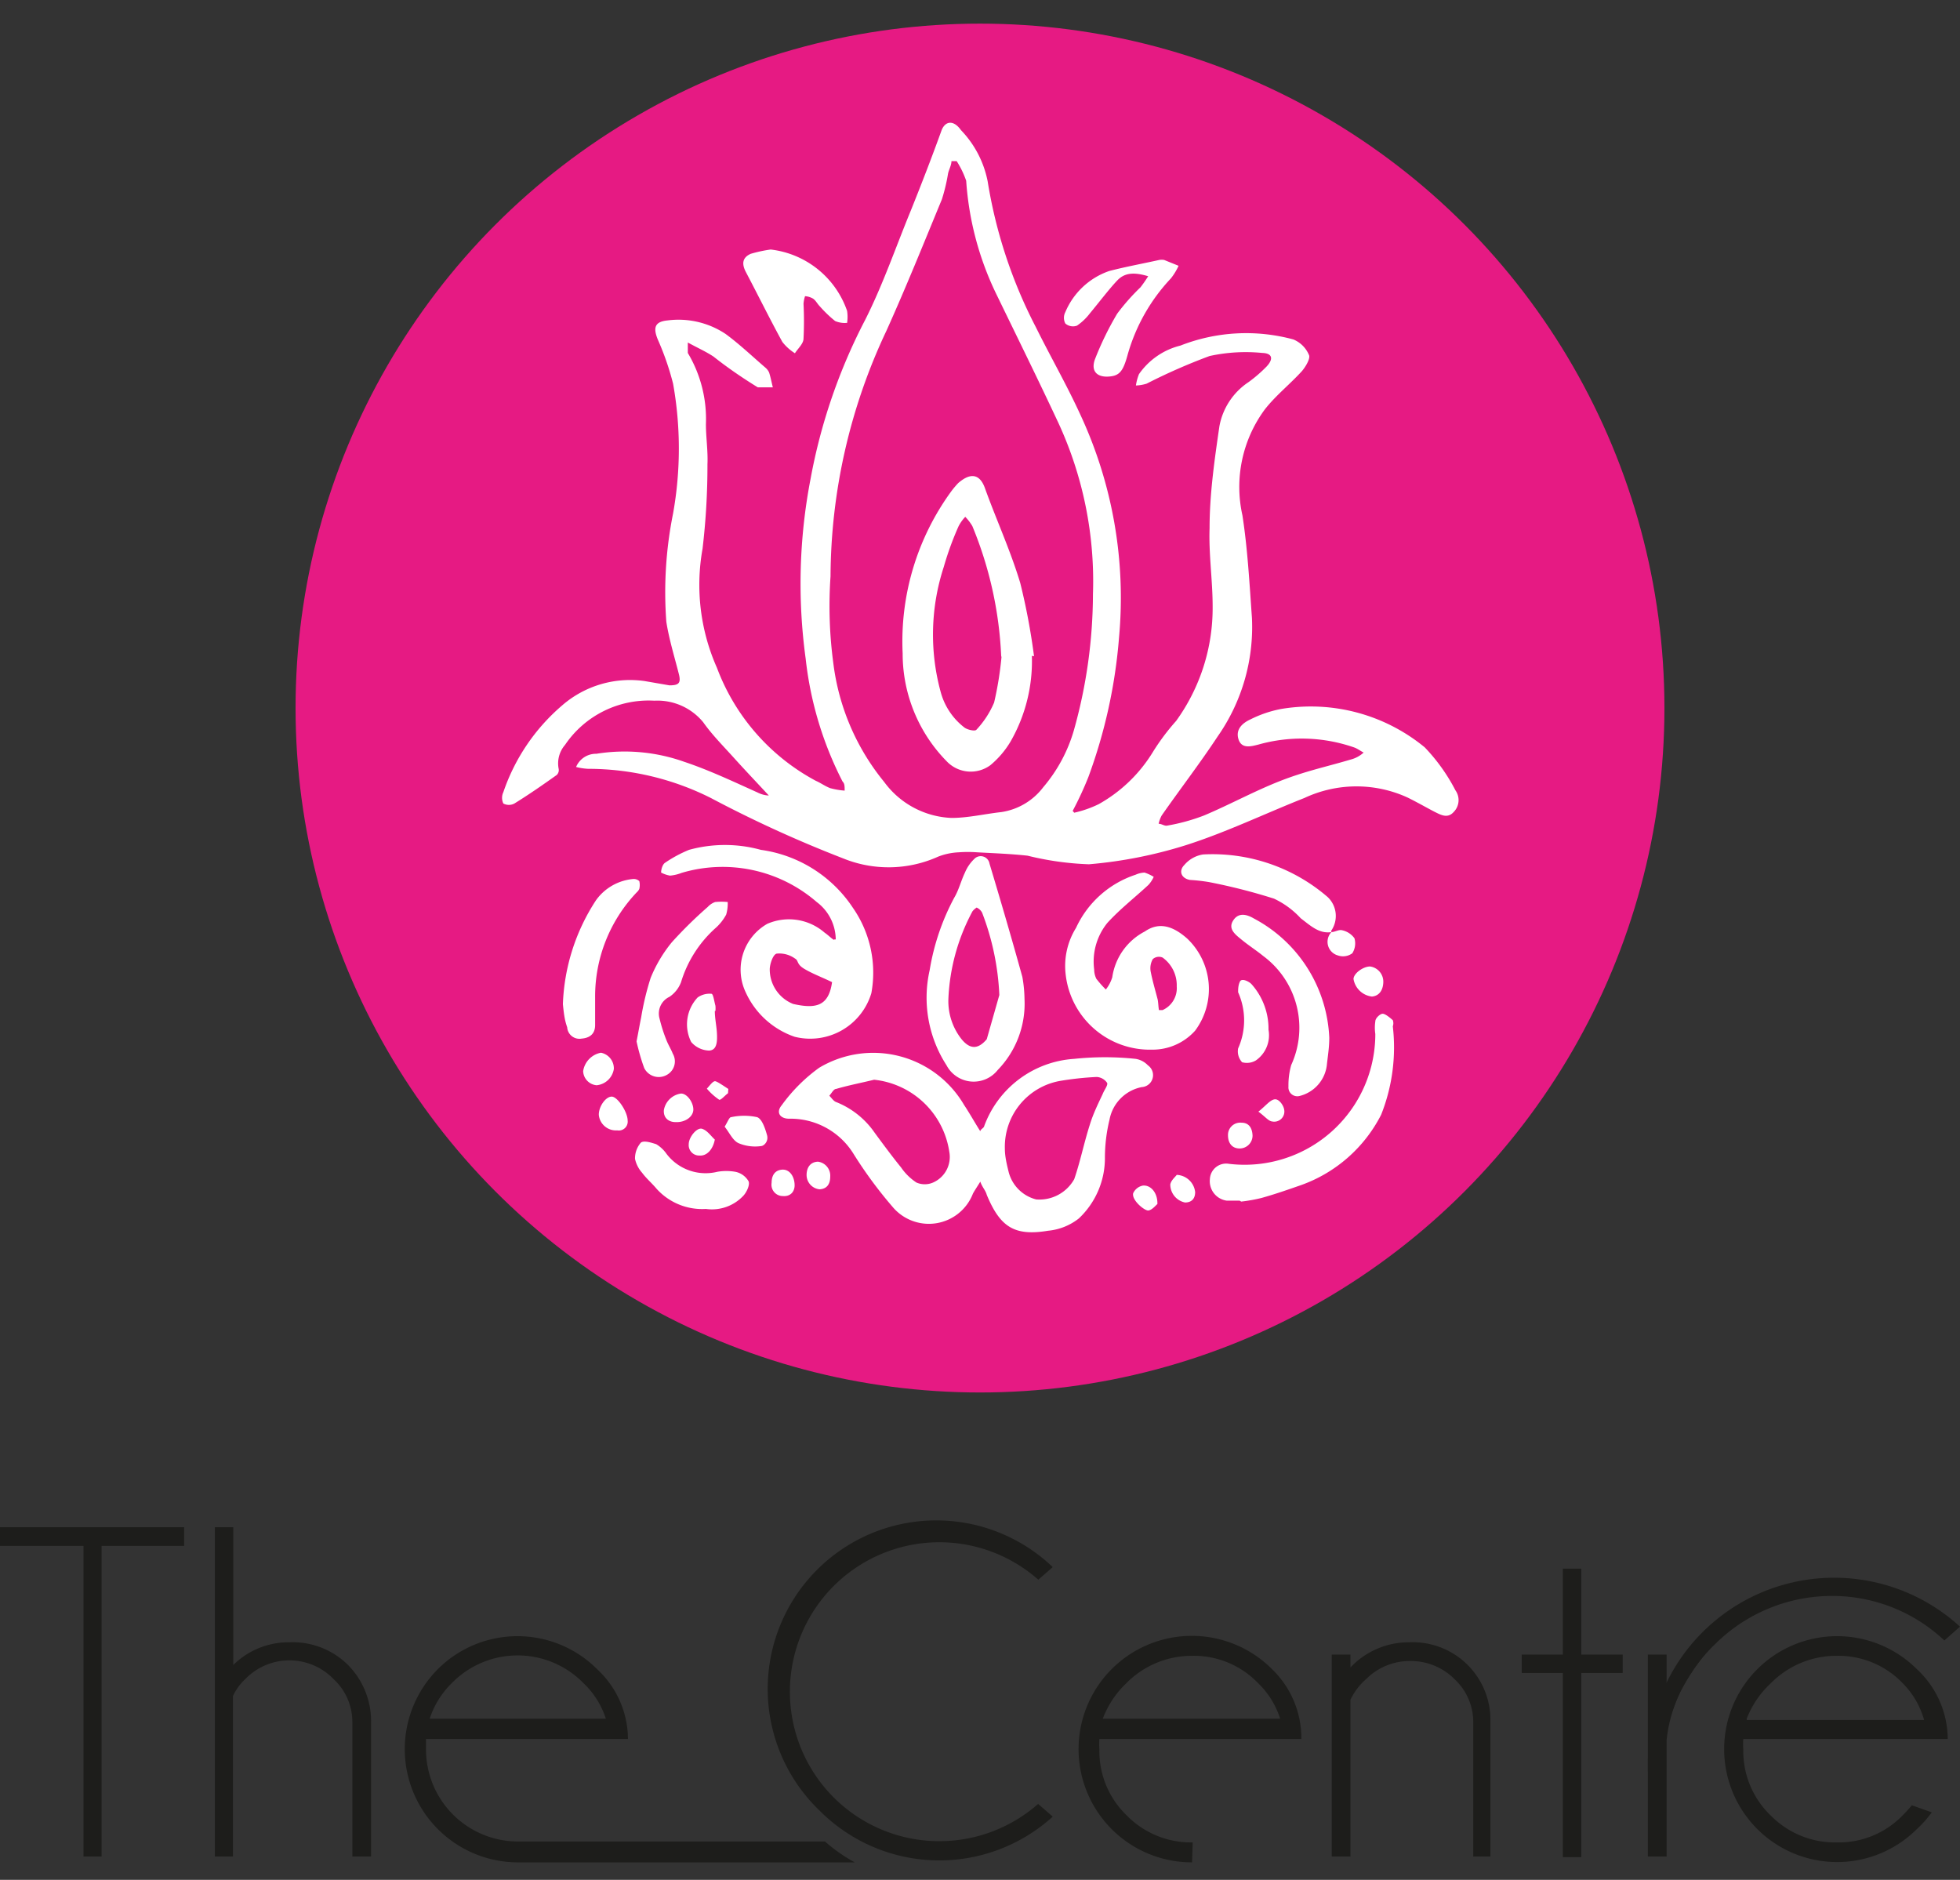
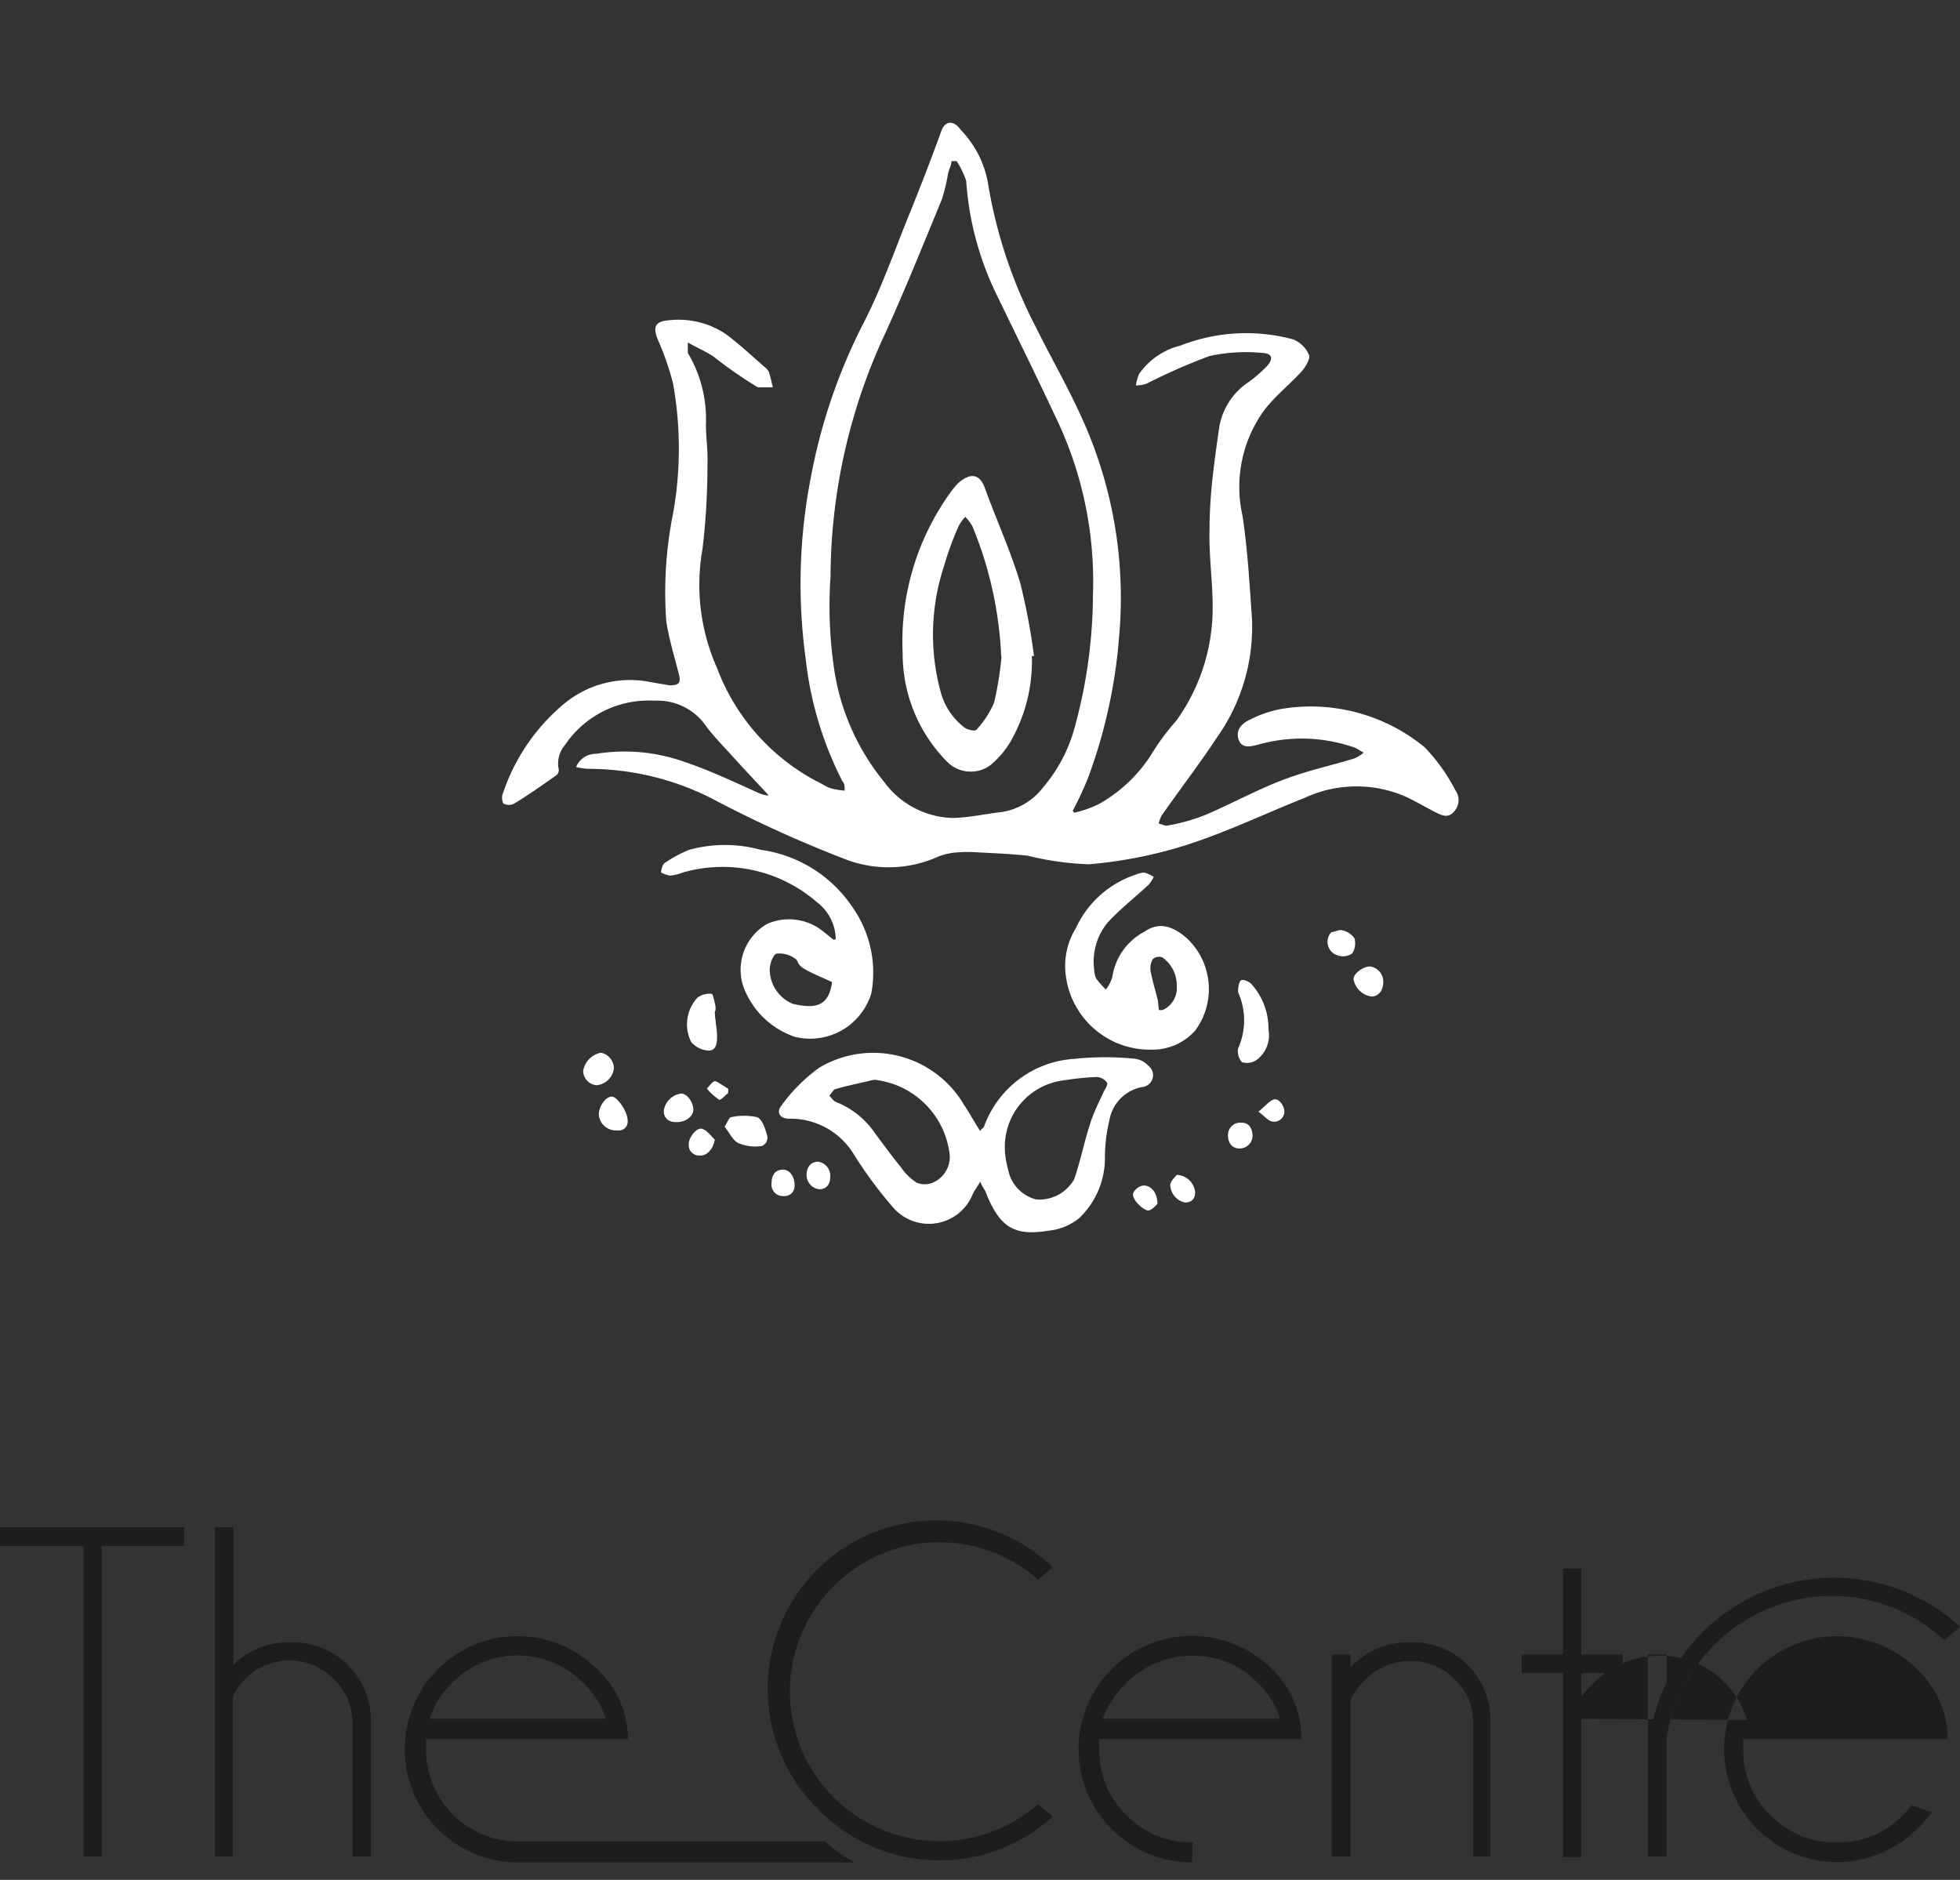
<svg xmlns="http://www.w3.org/2000/svg" id="Layer_1" data-name="Layer 1" viewBox="0 0 63.86 61.25">
  <rect x="0" y="0" width="63.86" height="61.25" fill="#333333" stroke="none" />
  <defs>
    <style>.cls-2{fill:#fff}.cls-3{fill:#1d1d1b}</style>
  </defs>
-   <circle cx="31.93" cy="23.07" r="22.3" style="fill:#e61a83" />
  <path class="cls-2" d="M35 26.48a3.6 3.6 0 0 0 .8-.28 4.83 4.83 0 0 0 1.77-1.71 7.3 7.3 0 0 1 .75-1 6.28 6.28 0 0 0 1.19-3.73c0-.85-.13-1.7-.1-2.55 0-1.11.16-2.22.32-3.32a2.2 2.2 0 0 1 .95-1.44 4.6 4.6 0 0 0 .58-.5c.24-.25.2-.44-.13-.45a5.5 5.5 0 0 0-1.72.1 19 19 0 0 0-2.05.9 1.3 1.3 0 0 1-.35.06 1.6 1.6 0 0 1 .1-.37 2.32 2.32 0 0 1 1.35-.93 5.87 5.87 0 0 1 3.68-.2.94.94 0 0 1 .51.51c.05.11-.11.38-.23.52-.39.43-.85.79-1.21 1.25a4.25 4.25 0 0 0-.73 3.45c.17 1.1.23 2.22.31 3.34A6.22 6.22 0 0 1 39.67 24c-.58.88-1.22 1.71-1.82 2.57a1 1 0 0 0-.1.27c.1 0 .19.08.28.06a6.3 6.3 0 0 0 1.2-.33c.83-.35 1.63-.79 2.47-1.12s1.53-.47 2.3-.7a1 1 0 0 0 .43-.23c-.1-.05-.19-.12-.29-.16a5.2 5.2 0 0 0-3.14-.1c-.24.06-.55.15-.65-.18s.15-.53.39-.64a3.8 3.8 0 0 1 1-.34 5.84 5.84 0 0 1 4.68 1.25 6 6 0 0 1 1 1.4.55.55 0 0 1-.06.71c-.19.21-.4.1-.6 0s-.6-.33-.91-.48a4 4 0 0 0-3.35.02c-1.29.51-2.55 1.12-3.87 1.54a14.6 14.6 0 0 1-3.15.62 9.7 9.7 0 0 1-2-.28c-.55-.06-1.1-.08-1.65-.11a4 4 0 0 0-.59 0 2.1 2.1 0 0 0-.67.14 3.93 3.93 0 0 1-3.12.05A40 40 0 0 1 23.16 26a8.9 8.9 0 0 0-4-.95 2 2 0 0 1-.39-.06.7.7 0 0 1 .66-.43 5.8 5.8 0 0 1 2.86.26c.81.27 1.59.64 2.39 1a.9.9 0 0 0 .37.1c-.38-.41-.77-.82-1.14-1.23s-.71-.75-1-1.16a1.93 1.93 0 0 0-1.59-.7 3.29 3.29 0 0 0-2.91 1.44.92.92 0 0 0-.21.77.22.22 0 0 1-.06.21c-.45.32-.91.64-1.38.93a.38.38 0 0 1-.36 0 .43.43 0 0 1 0-.37 6.45 6.45 0 0 1 1.92-2.83 3.37 3.37 0 0 1 2.68-.79l.81.14c.31 0 .39-.07.3-.4-.14-.55-.31-1.1-.4-1.67a13 13 0 0 1 .22-3.53 12 12 0 0 0 0-4.23 9 9 0 0 0-.49-1.42c-.17-.4-.11-.6.31-.64a2.77 2.77 0 0 1 1.89.44c.45.33.87.73 1.3 1.1a.45.45 0 0 1 .12.16c.05.16.08.32.12.48h-.49c-.49-.3-1-.65-1.44-1-.24-.16-.51-.28-.84-.46v.34a4.2 4.2 0 0 1 .59 2.32c0 .43.07.87.05 1.31a23 23 0 0 1-.16 2.75 6.65 6.65 0 0 0 .47 3.88 6.93 6.93 0 0 0 3.22 3.68c.16.07.31.18.47.24a2.5 2.5 0 0 0 .47.08c0-.15 0-.23-.07-.3a11.5 11.5 0 0 1-1.2-4 18 18 0 0 1 .16-5.86 18.4 18.4 0 0 1 1.78-5.18c.58-1.15 1-2.38 1.49-3.57.35-.87.69-1.75 1-2.61.12-.3.39-.34.63 0a3.33 3.33 0 0 1 .87 1.67 15.7 15.7 0 0 0 1.57 4.75c.47.95 1 1.87 1.44 2.83a14.15 14.15 0 0 1 1.27 7.28 17 17 0 0 1-1 4.55 11 11 0 0 1-.51 1.1ZM31.17 5.25H31c0 .13-.08.27-.11.4a6 6 0 0 1-.2.84c-.59 1.43-1.17 2.87-1.81 4.29a18.9 18.9 0 0 0-1.82 8 14 14 0 0 0 .09 2.82 7.57 7.57 0 0 0 1.66 3.88A2.86 2.86 0 0 0 31 26.65c.54 0 1.08-.13 1.62-.19a2.1 2.1 0 0 0 1.37-.81 5 5 0 0 0 1-1.86 16.5 16.5 0 0 0 .62-4.43 12.3 12.3 0 0 0-1.13-5.59c-.65-1.39-1.33-2.77-2-4.15a10 10 0 0 1-1-3.73 3 3 0 0 0-.31-.64m.77 33.25c-.11.18-.18.28-.24.39a1.54 1.54 0 0 1-2.62.43 14 14 0 0 1-1.28-1.74 2.41 2.41 0 0 0-2.09-1.13c-.29 0-.44-.2-.24-.44a5.4 5.4 0 0 1 1.22-1.22A3.43 3.43 0 0 1 31.41 36c.18.27.34.56.53.86 0-.06.1-.1.12-.15A3.35 3.35 0 0 1 35 34.5a9.5 9.5 0 0 1 2 0 .7.7 0 0 1 .4.21.39.39 0 0 1-.2.71 1.33 1.33 0 0 0-1.05 1.06A5.3 5.3 0 0 0 36 37.7a2.7 2.7 0 0 1-.85 2 1.9 1.9 0 0 1-1 .4c-1.09.18-1.56-.11-2-1.17-.04-.15-.15-.25-.21-.43m.8-1.07c0 .24.06.5.12.74a1.24 1.24 0 0 0 .9.91 1.3 1.3 0 0 0 1.24-.66c.2-.58.32-1.19.51-1.78.11-.36.28-.7.42-1 .05-.13.18-.29.14-.36a.44.44 0 0 0-.34-.19 10 10 0 0 0-1.2.13 2.18 2.18 0 0 0-1.79 2.21m-4.26-2.25c-.41.1-.83.18-1.24.3-.08 0-.15.15-.22.22.08.08.14.18.23.21a2.76 2.76 0 0 1 1.25 1c.28.38.56.76.86 1.13a1.8 1.8 0 0 0 .5.49.68.68 0 0 0 .54 0 .91.91 0 0 0 .53-1 2.77 2.77 0 0 0-2.45-2.35m-1.25-4.57a1.54 1.54 0 0 0-.62-1.22 4.68 4.68 0 0 0-4.4-.95 1.4 1.4 0 0 1-.38.09 1 1 0 0 1-.29-.1c0-.11.05-.27.13-.32a4.2 4.2 0 0 1 .78-.42 4.4 4.4 0 0 1 2.34 0 4.3 4.3 0 0 1 3 1.89 3.7 3.7 0 0 1 .6 2.78 2.08 2.08 0 0 1-2.5 1.42 2.72 2.72 0 0 1-1.59-1.44 1.72 1.72 0 0 1 .7-2.24 1.77 1.77 0 0 1 1.87.29c.09.06.17.14.25.2s.02.01.11.02M27.11 32c-.33-.16-.63-.27-.9-.43s-.18-.27-.31-.34a.87.87 0 0 0-.58-.16c-.12 0-.23.31-.24.49a1.21 1.21 0 0 0 .76 1.15c.75.17 1.16.07 1.27-.71m10.42 2.2a2.76 2.76 0 0 1-2.81-2.46 2.35 2.35 0 0 1 .34-1.51A3.26 3.26 0 0 1 37 28.5a.8.8 0 0 1 .29-.07 1.4 1.4 0 0 1 .3.14 1 1 0 0 1-.17.26c-.44.41-.93.79-1.34 1.24a2 2 0 0 0-.43 1.52.7.7 0 0 0 .07.3 3.4 3.4 0 0 0 .31.35 1.2 1.2 0 0 0 .21-.4 2 2 0 0 1 1.06-1.49c.49-.34.95-.15 1.38.23a2.27 2.27 0 0 1 .26 3 1.86 1.86 0 0 1-1.41.62m.23-1.29h.12a.78.78 0 0 0 .46-.77 1.11 1.11 0 0 0-.46-.94.3.3 0 0 0-.32.05.6.6 0 0 0-.07.4c.06.31.15.61.23.92.02.11.02.22.04.34" />
-   <path class="cls-2" d="M33.38 32.55a3.1 3.1 0 0 1-.87 2.31 1 1 0 0 1-1.67-.15 4.06 4.06 0 0 1-.55-3.1 7.6 7.6 0 0 1 .8-2.36c.15-.25.22-.55.35-.82a1.3 1.3 0 0 1 .3-.44.29.29 0 0 1 .5.15c.37 1.23.73 2.46 1.07 3.69a4.3 4.3 0 0 1 .07.72m-.82-.13a8.5 8.5 0 0 0-.56-2.68.37.37 0 0 0-.18-.17s-.12.08-.15.15a6.6 6.6 0 0 0-.77 2.83 2 2 0 0 0 .43 1.31c.28.34.54.33.82 0m8.24 5.26h-.42a.64.64 0 0 1-.55-.7.53.53 0 0 1 .62-.5 4.26 4.26 0 0 0 4.77-4.23 1.4 1.4 0 0 1 0-.41c0-.11.16-.25.24-.25s.23.12.33.21a.3.3 0 0 1 0 .2 5.94 5.94 0 0 1-.38 2.88 4.7 4.7 0 0 1-2.6 2.29c-.43.15-.86.3-1.29.42a5 5 0 0 1-.67.12Z" />
-   <path class="cls-2" d="M43.31 33.81c0 .33-.05.61-.08.9a1.18 1.18 0 0 1-.89 1 .29.29 0 0 1-.36-.31 2.4 2.4 0 0 1 .09-.7 2.91 2.91 0 0 0-.91-3.55c-.22-.18-.47-.34-.69-.52s-.47-.36-.29-.64.46-.19.68-.06a4.62 4.62 0 0 1 2.45 3.88M25.11 8.13a3 3 0 0 1 2.49 2 1.3 1.3 0 0 1 0 .39.8.8 0 0 1-.39-.06 4 4 0 0 1-.5-.48c-.08-.08-.13-.19-.22-.25a.6.6 0 0 0-.26-.08 1 1 0 0 0-.05.25 11 11 0 0 1 0 1.13c0 .17-.18.32-.28.48a1.6 1.6 0 0 1-.41-.37c-.41-.75-.79-1.52-1.19-2.28-.14-.27-.11-.47.16-.59a4.4 4.4 0 0 1 .65-.14m12.3.87c-.41-.12-.74-.14-1 .13s-.6.72-.9 1.08a1.8 1.8 0 0 1-.42.4.38.38 0 0 1-.38-.07.4.4 0 0 1 0-.37 2.4 2.4 0 0 1 1.43-1.34c.54-.14 1.09-.24 1.63-.36a.5.5 0 0 1 .16 0l.47.19a2 2 0 0 1-.25.41 6 6 0 0 0-1.41 2.49c-.15.55-.27.69-.63.71s-.57-.17-.44-.55a10 10 0 0 1 .73-1.5 7 7 0 0 1 .76-.86c.06-.08.13-.17.25-.36m5.97 21.37c-.4.06-.67-.2-1-.45a2.8 2.8 0 0 0-.87-.64 19 19 0 0 0-2.12-.54 6 6 0 0 0-.62-.07c-.28-.05-.38-.29-.18-.49a1 1 0 0 1 .61-.34 5.74 5.74 0 0 1 4.06 1.39.85.85 0 0 1 .11 1.1Zm-22.64 3.56c.06-.3.1-.54.15-.78a9 9 0 0 1 .31-1.29 4.5 4.5 0 0 1 .69-1.16 14 14 0 0 1 1.17-1.15.6.6 0 0 1 .24-.16 2 2 0 0 1 .41 0 1.3 1.3 0 0 1-.05.41 1.6 1.6 0 0 1-.36.45A3.87 3.87 0 0 0 22.19 32a1 1 0 0 1-.38.48.6.6 0 0 0-.32.71 5 5 0 0 0 .24.74c.06.14.14.27.19.4a.5.5 0 0 1-.19.69.53.53 0 0 1-.74-.22 6.4 6.4 0 0 1-.25-.87m-2.4-1.21a6.6 6.6 0 0 1 1.08-3.39 1.67 1.67 0 0 1 1.21-.69.26.26 0 0 1 .2.07.55.55 0 0 1 0 .25.3.3 0 0 1-.08.11 4.92 4.92 0 0 0-1.36 3.43v.9c0 .3-.19.42-.44.44a.4.4 0 0 1-.47-.37c-.09-.25-.11-.47-.14-.75M23 39.39a2 2 0 0 1-1.61-.66c-.15-.18-.33-.33-.47-.52a1 1 0 0 1-.23-.45.78.78 0 0 1 .19-.53c.1-.08.34 0 .5.05a1.1 1.1 0 0 1 .34.32 1.6 1.6 0 0 0 1.65.58 1.7 1.7 0 0 1 .59 0 .64.64 0 0 1 .43.31c.05.12-.07.37-.18.48a1.4 1.4 0 0 1-1.21.42" />
  <path class="cls-2" d="M41.33 33.55a1 1 0 0 1-.41 1 .57.57 0 0 1-.45.06.52.52 0 0 1-.13-.45 2.24 2.24 0 0 0 0-1.83c0-.09 0-.23.06-.35s.3 0 .38.09a2.18 2.18 0 0 1 .55 1.48m-18.04-.61c0 .25.06.5.07.75s0 .53-.26.54a.8.8 0 0 1-.58-.28 1.28 1.28 0 0 1 .21-1.45.67.67 0 0 1 .45-.12c.06 0 .09.25.13.39a1 1 0 0 1 0 .17Zm.32 3.77c.1-.16.15-.31.21-.31a2 2 0 0 1 .85 0c.16.06.26.37.32.58s-.1.35-.18.36a1.4 1.4 0 0 1-.74-.09c-.19-.08-.3-.34-.46-.54M20 34.83a.63.63 0 0 1-.56.53.48.48 0 0 1-.44-.46.72.72 0 0 1 .58-.6.52.52 0 0 1 .42.53m.11 2a.56.56 0 0 1-.6-.51c0-.28.23-.59.42-.59s.52.5.52.78a.29.29 0 0 1-.34.32m24.59-4.36a.69.69 0 0 1-.6-.57c0-.18.31-.41.54-.41a.5.5 0 0 1 .43.52c-.01.26-.14.44-.37.46M22 36.56c-.17 0-.39-.1-.37-.39a.66.66 0 0 1 .56-.54c.2 0 .4.29.4.52s-.26.43-.59.41m21.38-6.19c.11 0 .24-.09.35-.06a.67.67 0 0 1 .4.26.6.6 0 0 1-.07.49.51.51 0 0 1-.47.07.46.46 0 0 1-.21-.76m-5.04 7.91a.63.63 0 0 1 .6.56c0 .21-.11.34-.33.34a.6.6 0 0 1-.48-.59c.03-.14.16-.24.21-.31m-15.05-1.15c-.06.32-.26.54-.5.52a.34.34 0 0 1-.35-.37c0-.23.27-.56.44-.5s.27.22.41.35m2.99 1.15c0-.21.1-.42.37-.43a.46.46 0 0 1 .4.49c0 .24-.11.4-.35.41a.47.47 0 0 1-.42-.47M40.81 37a.42.42 0 0 1-.42.42c-.25 0-.38-.18-.38-.43a.4.4 0 0 1 .44-.41c.24 0 .35.17.36.42m-14.92 1.62c0 .21-.14.37-.38.35a.37.37 0 0 1-.37-.43c0-.22.09-.41.34-.43s.41.23.41.51m11.82.61c-.06.05-.17.19-.29.21s-.55-.33-.5-.56a.44.44 0 0 1 .31-.25c.26-.03.49.23.48.6M41 36.22c.24-.19.37-.37.52-.4s.3.2.32.33a.33.33 0 0 1-.39.39c-.12-.01-.23-.16-.45-.32m-17.28-.6c-.1.07-.24.24-.29.21a2 2 0 0 1-.4-.36c.09-.09.2-.26.28-.24s.28.16.42.25Zm9.9-14.25a5.26 5.26 0 0 1-.7 2.8 3 3 0 0 1-.65.76 1.08 1.08 0 0 1-1.39-.09 5 5 0 0 1-1.47-3.55A8.3 8.3 0 0 1 31 16a3 3 0 0 1 .22-.26c.45-.39.73-.25.88.19.36 1 .82 2 1.14 3.06a21 21 0 0 1 .45 2.39Zm-1 0a12.5 12.5 0 0 0-.94-4.23 1.6 1.6 0 0 0-.23-.3 1.3 1.3 0 0 0-.22.31 10 10 0 0 0-.48 1.32 7.1 7.1 0 0 0-.1 4.08 2.17 2.17 0 0 0 .78 1.16c.1.07.33.12.38.07a3 3 0 0 0 .58-.89 11 11 0 0 0 .24-1.48Z" />
  <path class="cls-3" d="M3.31 50.37v10.12h-.59V50.37H0v-.61h6v.61ZM7 49.76h.6v4.49a2.56 2.56 0 0 1 1.84-.74 2.55 2.55 0 0 1 1.89.73 2.6 2.6 0 0 1 .76 1.84v4.41h-.61v-4.35a1.9 1.9 0 0 0-.61-1.43A2 2 0 0 0 8 54.7a1.8 1.8 0 0 0-.41.56v5.23H7Zm31.84 10.92a3.69 3.69 0 1 1 2.61-6.29 3.12 3.12 0 0 1 .95 2.27h-6.58a2 2 0 0 0 0 .34 2.9 2.9 0 0 0 .89 2.15 2.93 2.93 0 0 0 2.15.88ZM35.93 56h5.78a2.75 2.75 0 0 0-.71-1.15 2.9 2.9 0 0 0-2.15-.9 3 3 0 0 0-2.16.9 3.1 3.1 0 0 0-.76 1.15m-2.1 2.78.47.41a5.5 5.5 0 0 1-7.59-.19 5.49 5.49 0 0 1 7.59-7.94l-.47.41a4.87 4.87 0 1 0 0 7.3ZM26.88 60h-10a3 3 0 0 1-3-3v-.34h6.58a3.12 3.12 0 0 0-1-2.27 3.67 3.67 0 0 0-5.2 0 3.69 3.69 0 0 0 2.59 6.29h11a5.3 5.3 0 0 1-.97-.68m-12.17-5.15a3 3 0 0 1 4.31 0 2.75 2.75 0 0 1 .72 1.15H14a2.86 2.86 0 0 1 .71-1.15m38.98 2.67A6.07 6.07 0 0 1 63.86 53l-.51.45A5.32 5.32 0 0 0 59.77 52a5.4 5.4 0 0 0-3.9 1.58 5.46 5.46 0 0 0-1.67 3.9c0 1.52-.51 1.73-.51.04M44 55.38v5.11h-.61v-6.58H44v.42a2.6 2.6 0 0 1 1.91-.82 2.53 2.53 0 0 1 2.65 2.57v4.41H48v-4.35a1.9 1.9 0 0 0-.61-1.43 2 2 0 0 0-1.44-.59 2 2 0 0 0-1.43.58 2.1 2.1 0 0 0-.52.68m6.92-1.47v-2.8h.6v2.8h1.35v.6h-1.35v6h-.6v-6h-1.34v-.6Z" />
-   <path class="cls-3" d="M54.77 55.08a4.7 4.7 0 0 0-.47 1.63v3.78h-.61v-6.58h.61v1.42a2.52 2.52 0 0 1 1.4-1.61 7.6 7.6 0 0 0-.93 1.36m2.03 1.58a2 2 0 0 0 0 .34 2.9 2.9 0 0 0 .89 2.15 2.93 2.93 0 0 0 2.15.88 2.9 2.9 0 0 0 2.16-.89c.1-.1.2-.21.29-.32l.65.23a3.6 3.6 0 0 1-.48.54 3.68 3.68 0 1 1 0-5.2 3.12 3.12 0 0 1 1 2.27Zm.11-.62h5.78a2.75 2.75 0 0 0-.69-1.19 2.9 2.9 0 0 0-2.15-.9 3 3 0 0 0-2.16.9 3.1 3.1 0 0 0-.78 1.15Z" />
+   <path class="cls-3" d="M54.77 55.08a4.7 4.7 0 0 0-.47 1.63v3.78h-.61v-6.58h.61v1.42a2.52 2.52 0 0 1 1.4-1.61 7.6 7.6 0 0 0-.93 1.36m2.03 1.58a2 2 0 0 0 0 .34 2.9 2.9 0 0 0 .89 2.15 2.93 2.93 0 0 0 2.15.88 2.9 2.9 0 0 0 2.16-.89c.1-.1.2-.21.29-.32l.65.23a3.6 3.6 0 0 1-.48.54 3.68 3.68 0 1 1 0-5.2 3.12 3.12 0 0 1 1 2.27Zm.11-.62a2.75 2.75 0 0 0-.69-1.19 2.9 2.9 0 0 0-2.15-.9 3 3 0 0 0-2.16.9 3.1 3.1 0 0 0-.78 1.15Z" />
</svg>